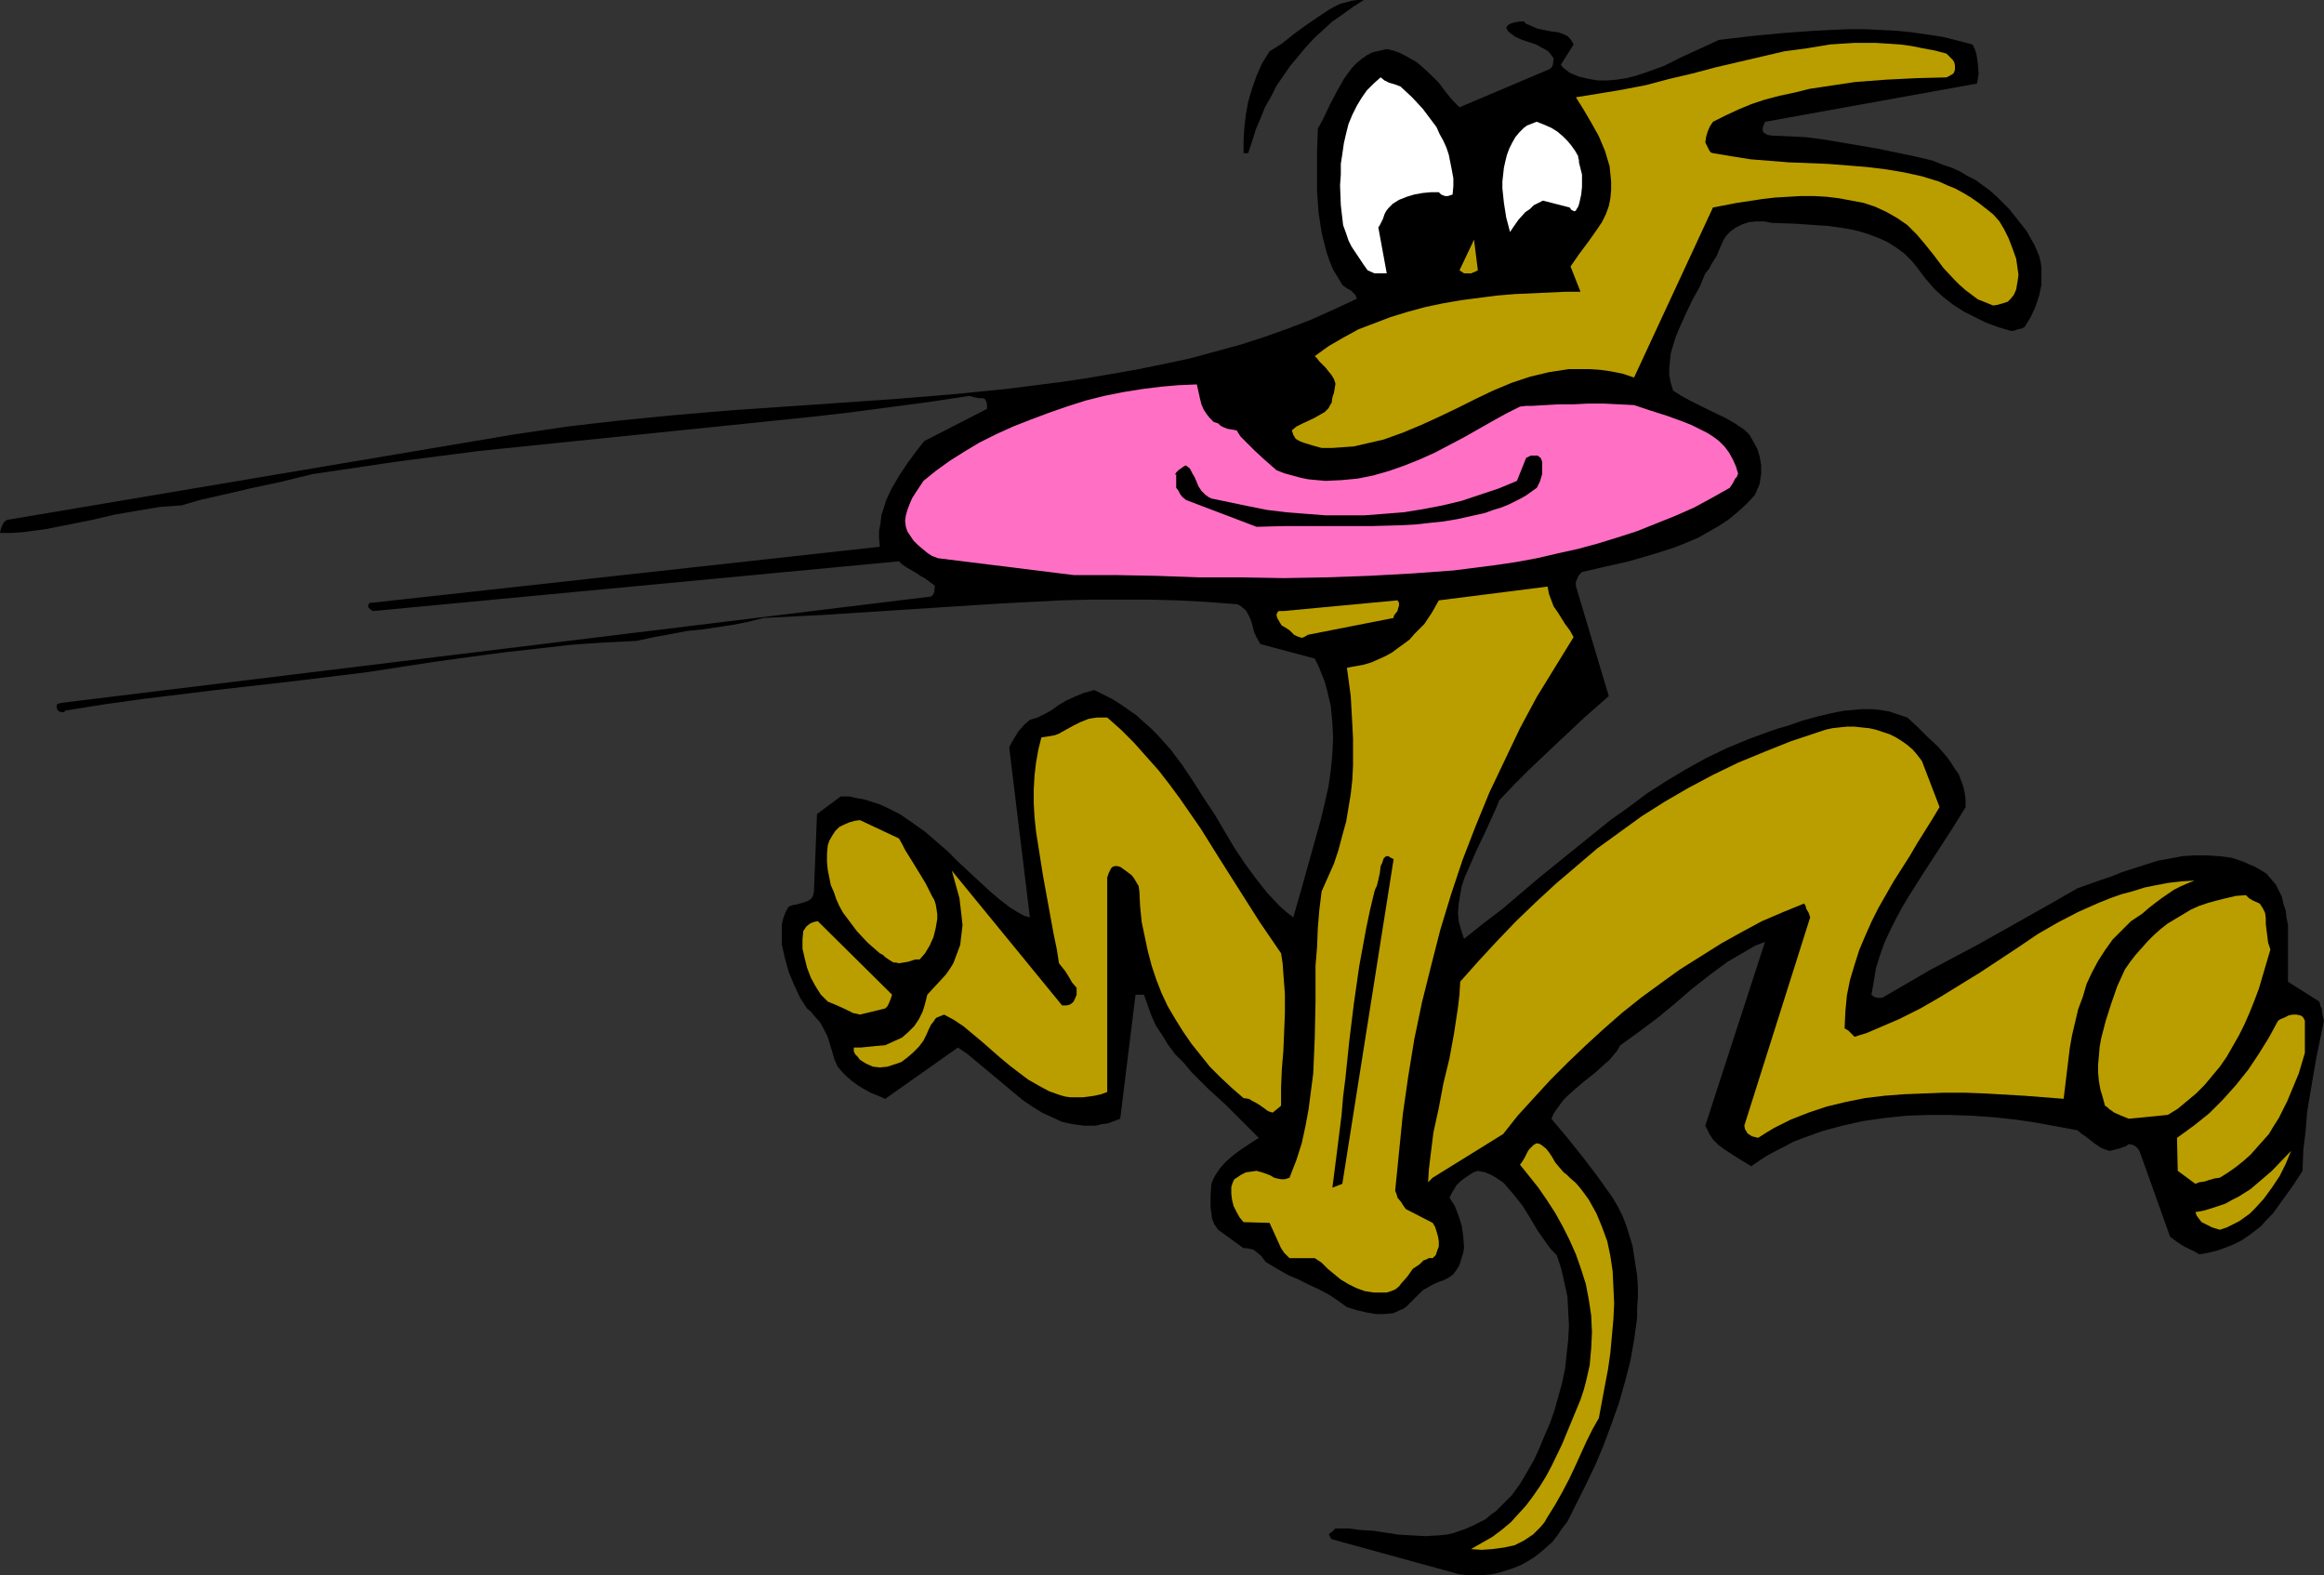
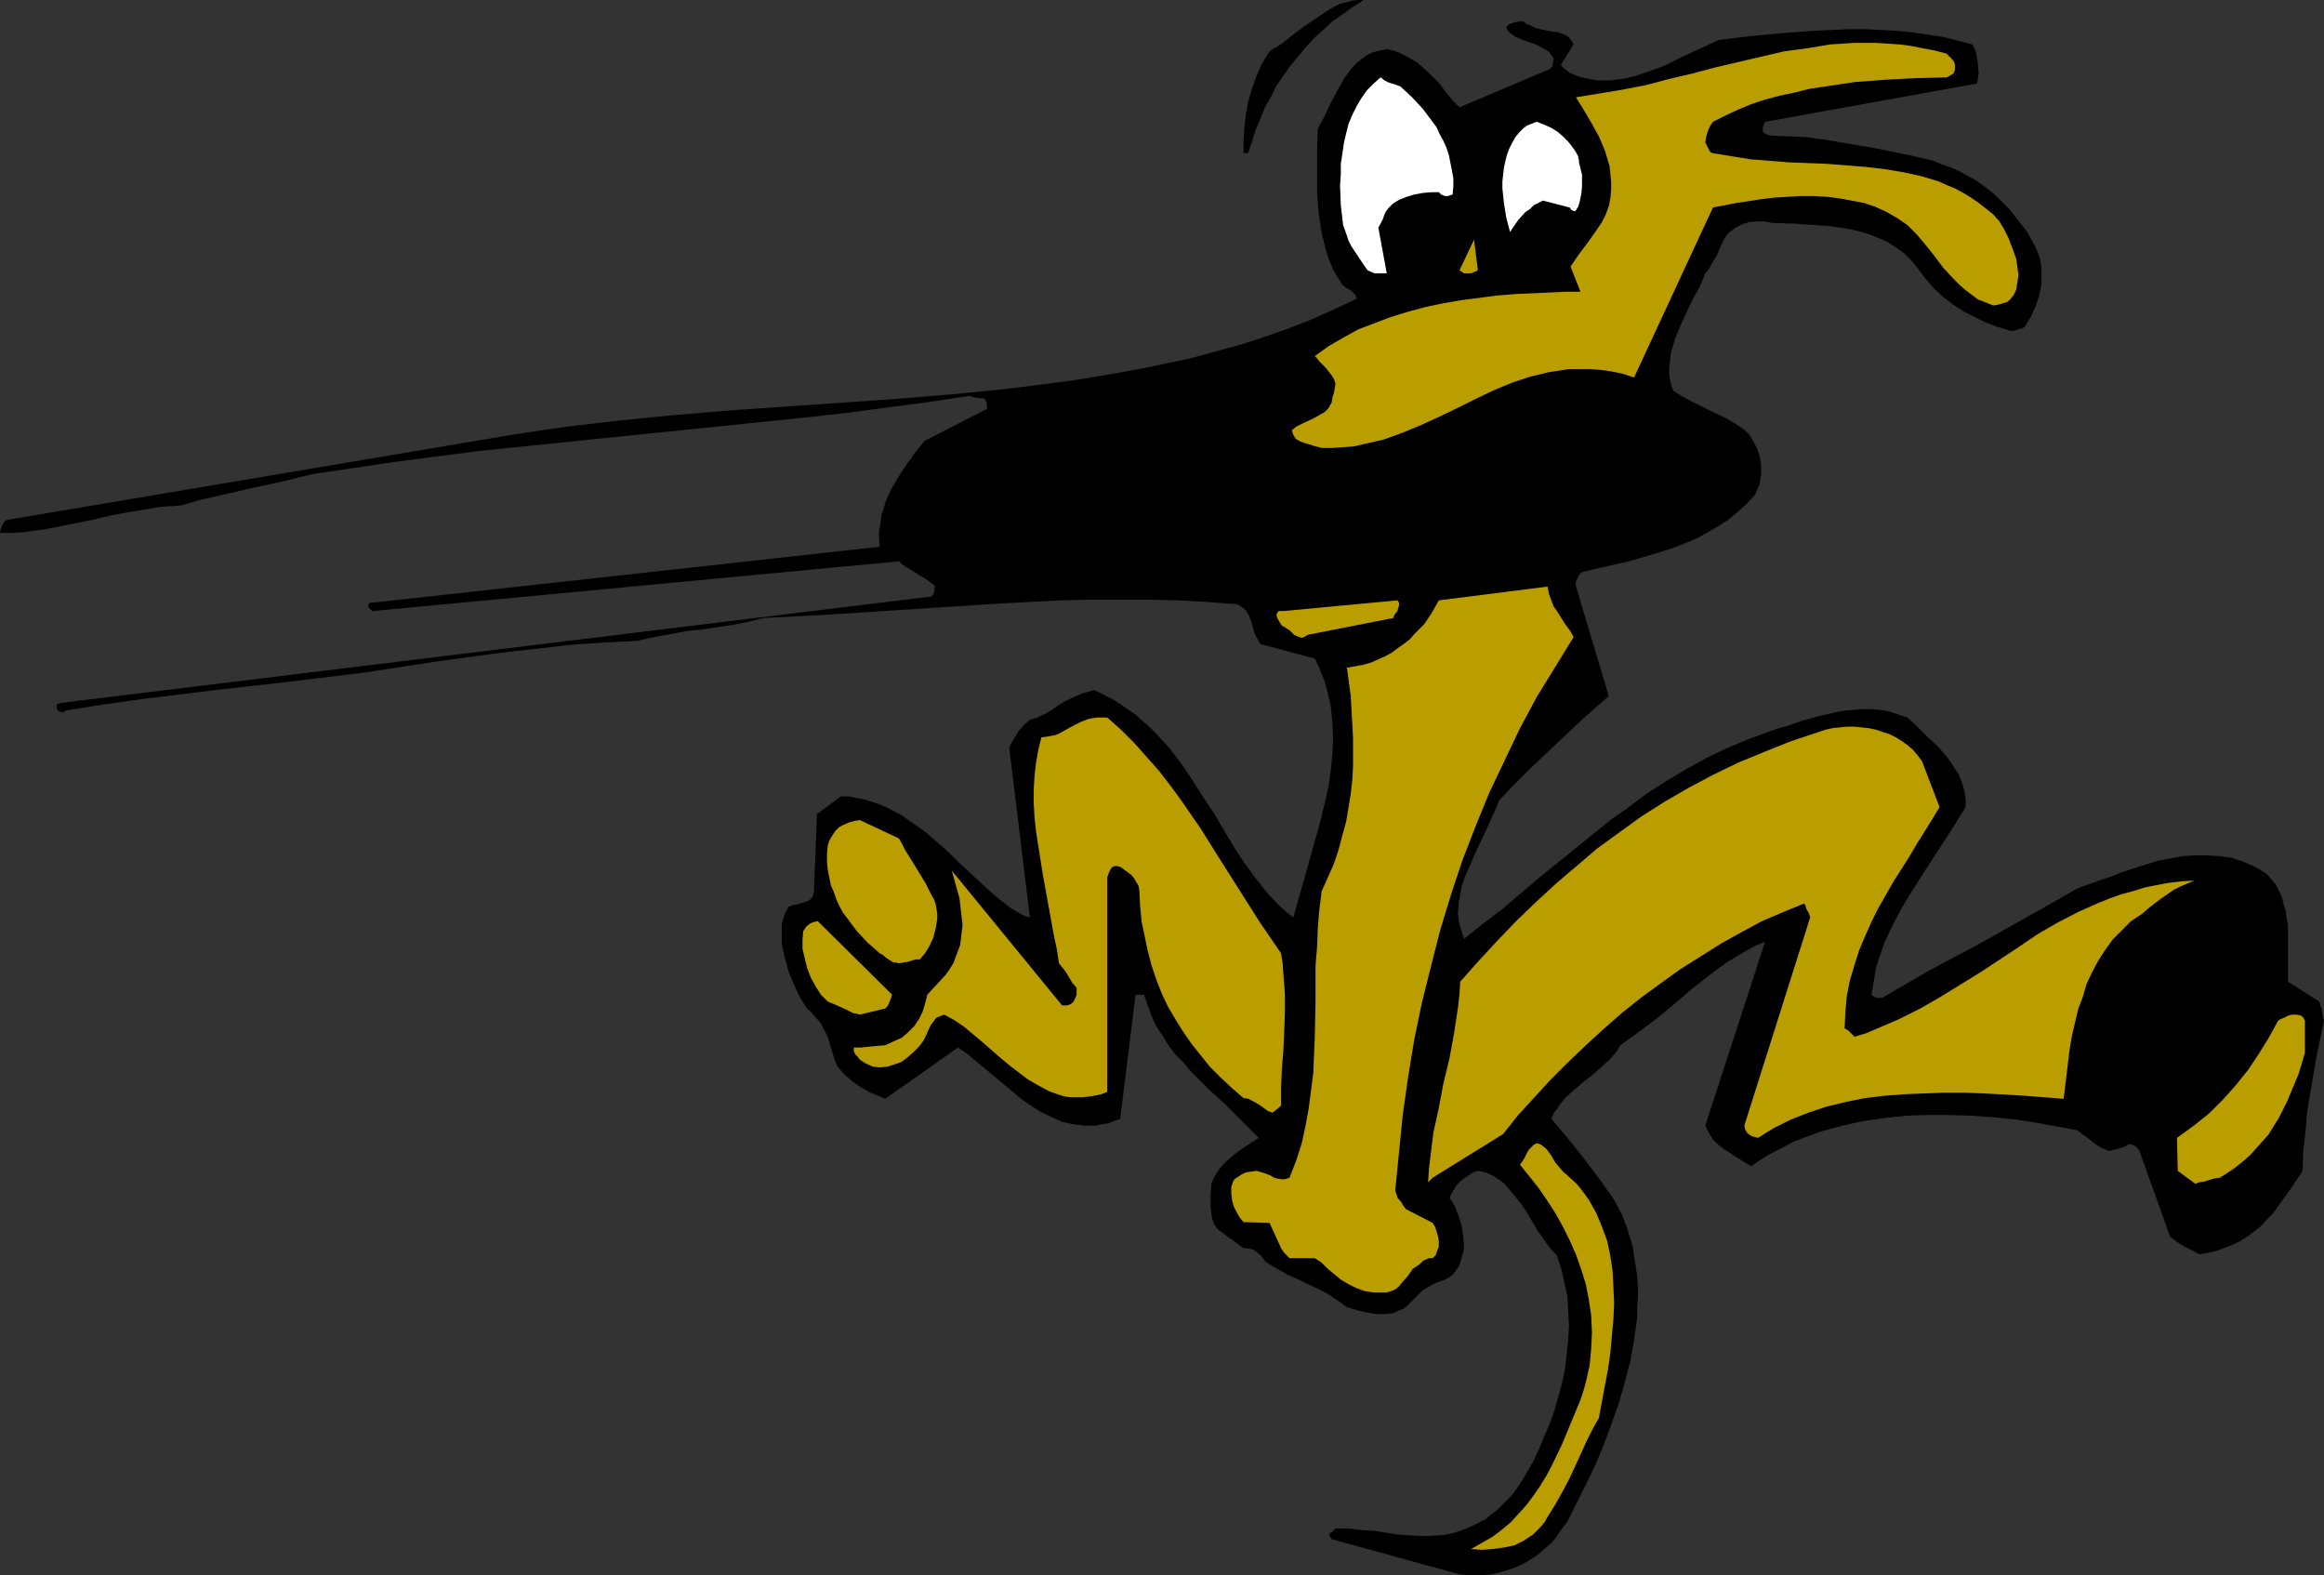
<svg xmlns="http://www.w3.org/2000/svg" xmlns:ns1="http://sodipodi.sourceforge.net/DTD/sodipodi-0.dtd" xmlns:ns2="http://www.inkscape.org/namespaces/inkscape" version="1.0" width="129.766mm" height="87.935mm" id="svg19" ns1:docname="Dog Catching Toy.wmf">
  <rect width="100%" height="100%" fill="#333333" stroke="none" />
  <ns1:namedview id="namedview19" pagecolor="#ffffff" bordercolor="#000000" borderopacity="0.25" ns2:showpageshadow="2" ns2:pageopacity="0.0" ns2:pagecheckerboard="0" ns2:deskcolor="#d1d1d1" ns2:document-units="mm" />
  <defs id="defs1">
    <pattern id="WMFhbasepattern" patternUnits="userSpaceOnUse" width="6" height="6" x="0" y="0" />
  </defs>
  <path style="fill:#000000;fill-opacity:1;fill-rule:evenodd;stroke:none" d="m 308.009,332.192 1.616,0.162 h 1.778 1.616 l 1.778,-0.162 1.454,-0.323 1.616,-0.485 1.454,-0.485 1.616,-0.646 1.454,-0.808 1.293,-0.808 1.293,-0.969 1.293,-1.131 1.293,-1.131 1.131,-1.454 0.97,-1.454 1.131,-1.454 1.939,-3.878 1.939,-3.878 1.939,-4.039 1.778,-4.201 1.616,-4.362 1.616,-4.524 1.293,-4.524 1.131,-4.362 0.808,-4.524 0.646,-4.686 v -2.1 l 0.162,-2.262 v -2.262 l -0.162,-2.262 -0.323,-2.1 -0.323,-2.1 -0.323,-2.1 -0.646,-2.1 -0.646,-2.1 -0.808,-2.1 -0.97,-1.939 -1.131,-1.939 -3.232,-4.524 -3.07,-4.039 -3.232,-4.039 -3.394,-4.039 0.485,-1.131 0.808,-1.131 0.808,-1.131 0.808,-0.969 1.939,-1.777 2.101,-1.777 2.262,-1.777 1.939,-1.777 1.131,-0.969 0.808,-0.969 0.808,-0.969 0.646,-1.131 4.04,-2.908 3.878,-2.908 3.717,-3.07 3.555,-3.07 3.717,-2.908 3.717,-2.747 1.939,-1.131 1.939,-1.131 1.939,-1.131 2.101,-0.808 -12.605,38.777 0.808,1.616 0.808,1.293 1.131,1.131 1.293,0.969 2.747,1.777 2.909,1.777 1.616,-1.131 1.778,-1.131 1.778,-0.969 1.939,-0.969 1.778,-0.969 2.101,-0.808 4.04,-1.454 4.202,-1.131 4.363,-0.969 4.525,-0.646 4.525,-0.485 4.686,-0.162 h 4.525 l 4.686,0.162 4.686,0.323 4.525,0.485 4.363,0.646 4.363,0.808 4.363,0.808 0.97,0.808 0.97,0.646 0.808,0.646 0.808,0.646 1.454,0.969 0.808,0.323 0.97,0.323 1.939,-0.485 0.97,-0.323 0.485,-0.162 0.646,-0.485 0.808,0.162 0.646,0.323 0.485,0.485 0.323,0.485 6.464,18.096 0.646,0.485 0.646,0.485 1.454,0.969 1.616,0.808 0.97,0.485 0.808,0.485 1.939,-0.323 1.939,-0.485 1.778,-0.646 1.616,-0.646 1.616,-0.808 1.454,-0.969 1.293,-0.969 1.454,-1.131 1.131,-1.293 1.293,-1.293 2.101,-2.908 2.101,-2.908 2.101,-3.231 0.162,-4.362 0.485,-4.039 0.323,-4.039 0.646,-3.878 1.293,-7.594 1.616,-7.755 -0.323,-1.293 -0.162,-1.293 -0.323,-0.646 v -0.323 l -0.162,-0.323 v -0.162 l -6.626,-4.201 v -2.908 -1.293 -1.616 -3.07 -3.07 l -0.323,-1.616 -0.162,-1.454 -0.485,-1.454 -0.323,-1.454 -0.646,-1.293 -0.646,-1.293 -0.97,-1.131 -0.97,-1.131 -1.293,-0.808 -1.131,-0.646 -2.586,-1.131 -2.424,-0.808 -2.586,-0.323 -2.586,-0.162 h -2.586 l -2.586,0.162 -2.586,0.485 -2.586,0.485 -2.586,0.808 -5.01,1.616 -2.424,0.969 -2.424,0.808 -2.262,0.808 -2.262,0.808 -5.333,3.07 -5.171,2.908 -10.342,5.817 -10.342,5.493 -5.01,2.908 -5.01,2.908 h -0.97 l -0.646,-0.162 -0.646,-0.485 0.485,-2.747 0.485,-2.908 0.808,-2.585 0.97,-2.747 1.131,-2.424 1.293,-2.585 1.293,-2.424 1.454,-2.424 3.07,-4.847 5.979,-9.21 2.909,-4.686 v -1.616 l -0.162,-1.293 -0.323,-1.454 -0.485,-1.293 -0.485,-1.293 -0.808,-1.131 -0.808,-1.293 -0.808,-1.131 -1.939,-2.262 -2.262,-2.1 -2.101,-2.1 -2.101,-1.939 -1.939,-0.646 -1.939,-0.646 -1.939,-0.323 -1.778,-0.162 h -1.939 l -1.778,0.162 -1.939,0.162 -1.778,0.323 -3.555,0.808 -3.555,0.969 -3.232,1.131 -1.778,0.485 -1.454,0.485 -4.848,1.777 -4.686,1.939 -4.363,2.1 -4.363,2.424 -4.04,2.424 -4.04,2.585 -3.878,2.908 -3.878,2.747 -7.595,6.14 -7.595,6.14 -7.595,6.463 -4.04,3.07 -4.04,3.231 -0.646,-1.939 -0.485,-1.777 -0.162,-1.777 0.162,-1.939 0.323,-1.939 0.323,-1.777 0.646,-1.939 0.808,-1.777 1.616,-3.716 1.778,-3.716 1.616,-3.555 0.808,-1.777 0.646,-1.616 3.232,-3.393 3.07,-3.07 3.07,-2.908 2.909,-2.747 2.747,-2.585 2.747,-2.585 5.333,-4.686 -6.949,-23.266 v -0.808 l 0.323,-0.808 0.323,-0.646 0.646,-0.646 4.848,-1.131 5.01,-1.131 5.01,-1.454 2.586,-0.808 2.424,-0.808 2.424,-0.969 2.262,-0.969 2.262,-1.293 2.262,-1.293 1.939,-1.293 1.939,-1.616 1.939,-1.777 1.616,-1.777 0.485,-1.131 0.485,-1.131 0.162,-1.131 0.162,-0.969 v -0.969 -0.969 l -0.323,-1.777 -0.485,-1.616 -0.808,-1.454 -0.808,-1.454 -1.131,-1.131 -1.939,-1.293 -1.939,-1.131 -3.717,-1.777 -3.878,-1.939 -1.778,-0.969 -1.778,-1.131 -0.485,-1.616 -0.323,-1.616 v -1.616 l 0.162,-1.454 0.162,-1.616 0.485,-1.616 0.485,-1.616 0.646,-1.616 1.454,-3.231 1.454,-3.07 1.616,-2.908 1.131,-2.747 0.808,-0.969 0.485,-0.969 1.131,-1.777 0.646,-1.616 0.808,-1.777 0.646,-0.969 0.808,-0.808 1.131,-0.808 1.293,-0.646 1.454,-0.485 1.616,-0.162 h 1.616 l 1.616,0.323 4.848,0.162 4.686,0.323 2.424,0.162 2.262,0.323 2.101,0.323 2.101,0.485 2.101,0.646 2.101,0.808 1.778,0.808 1.778,1.131 1.778,1.293 1.616,1.616 1.293,1.616 1.454,1.939 1.939,2.262 1.939,1.777 2.101,1.616 2.262,1.454 2.262,1.131 2.262,1.131 2.586,0.969 2.747,0.808 h 0.646 l 0.808,-0.323 0.808,-0.162 0.646,-0.323 1.293,-2.1 0.97,-2.1 0.808,-2.424 0.485,-2.262 v -2.424 -1.293 l -0.162,-1.131 -0.323,-1.293 -0.485,-1.131 -0.485,-1.131 -0.646,-1.131 -0.97,-1.777 -1.293,-1.616 -1.131,-1.454 -1.293,-1.616 -1.293,-1.293 -1.293,-1.293 -1.454,-1.293 -3.07,-2.262 -1.616,-0.808 -1.616,-0.969 -1.778,-0.808 -1.939,-0.646 -1.939,-0.808 -1.939,-0.485 -2.101,-0.485 -7.757,-1.616 -7.595,-1.293 -3.878,-0.646 -3.717,-0.485 -3.555,-0.162 -3.555,-0.162 -0.97,-0.162 -0.485,-0.323 -0.323,-0.162 -0.162,-0.485 v -0.485 l 0.162,-0.485 0.323,-0.808 44.763,-8.079 0.323,-2.1 -0.162,-2.1 -0.162,-1.131 -0.162,-0.969 -0.323,-0.969 -0.485,-0.969 -3.07,-0.808 -3.232,-0.808 -3.232,-0.485 -3.394,-0.485 -3.232,-0.323 -3.394,-0.162 -3.232,-0.162 h -3.394 l -6.949,0.323 -6.787,0.485 -6.787,0.646 -6.787,0.808 -3.878,1.777 -3.878,1.777 -3.878,1.939 -4.04,1.454 -1.939,0.646 -1.939,0.485 -2.101,0.323 -1.939,0.162 h -1.939 l -1.939,-0.323 -2.101,-0.485 -1.939,-0.808 -0.808,-0.646 -0.646,-0.485 -0.323,-0.485 h -0.162 v 0 l 2.747,-4.362 -0.323,-0.646 -0.485,-0.646 -0.485,-0.485 -0.646,-0.323 -1.293,-0.485 -1.454,-0.162 -1.616,-0.323 -1.454,-0.323 -1.454,-0.646 -0.808,-0.323 -0.485,-0.485 h -0.808 l -1.131,0.162 -0.485,0.162 -0.485,0.162 -0.485,0.323 -0.323,0.485 0.323,0.646 0.485,0.485 1.131,0.808 1.454,0.646 1.454,0.485 1.454,0.485 1.454,0.808 0.646,0.323 0.646,0.485 0.485,0.646 0.485,0.646 -0.162,1.293 -0.162,0.485 -0.485,0.485 -19.069,8.079 -1.454,-1.454 -1.454,-1.777 -1.454,-1.939 -1.778,-1.777 -1.939,-1.777 -0.97,-0.808 -1.131,-0.646 -1.131,-0.646 -1.293,-0.646 -1.293,-0.485 -1.454,-0.323 -1.454,0.323 -1.454,0.323 -1.293,0.646 -1.131,0.808 -0.97,0.808 -0.97,0.969 -0.97,1.293 -0.808,1.131 -1.454,2.585 -1.454,2.747 -1.293,2.747 -1.293,2.424 -0.162,4.524 v 4.362 4.524 l 0.323,4.362 0.323,2.1 0.323,2.1 0.485,1.939 0.485,1.939 0.646,1.939 0.808,1.939 0.97,1.616 0.97,1.616 0.646,0.485 0.485,0.323 0.323,0.162 0.485,0.323 0.323,0.323 0.485,0.485 0.323,0.808 -4.848,2.262 -4.686,2.1 -5.01,1.939 -5.01,1.777 -5.01,1.616 -5.333,1.454 -5.333,1.454 -5.333,1.131 -5.494,1.131 -5.494,0.969 -5.656,0.969 -5.494,0.808 -11.474,1.454 -11.474,1.131 -11.797,0.969 -11.635,0.808 -11.797,0.808 -11.635,0.808 -11.474,0.969 -11.474,1.131 -5.656,0.646 -5.494,0.646 -5.494,0.808 -5.494,0.808 L 1.454,109.707 0.808,110.192 0.485,110.838 0.162,111.646 0,112.454 h 2.424 l 2.424,-0.162 4.848,-0.646 4.848,-0.969 4.848,-0.969 4.848,-1.131 4.686,-0.808 4.848,-0.808 2.262,-0.162 2.262,-0.162 3.878,-1.131 3.555,-0.808 3.555,-0.808 3.394,-0.808 6.787,-1.454 3.232,-0.808 3.394,-0.808 8.726,-1.293 8.726,-1.293 8.726,-1.131 8.726,-1.131 17.291,-1.777 34.744,-3.555 17.291,-1.777 8.565,-0.969 8.565,-1.131 8.565,-1.131 8.565,-1.293 1.131,0.323 0.97,0.162 h 0.323 0.323 0.162 l 0.323,0.162 0.323,0.485 0.162,0.808 v 0.808 l -13.251,6.786 -1.778,2.262 -1.778,2.424 -1.616,2.424 -1.616,2.747 -0.646,1.293 -0.646,1.454 -0.485,1.616 -0.485,1.454 -0.162,1.616 -0.323,1.616 v 1.616 l 0.162,1.777 -106.979,11.795 h -0.485 l -0.323,0.162 -0.162,0.323 v 0.162 0.323 l 0.162,0.162 0.323,0.323 0.485,0.323 111.019,-10.502 0.646,0.646 0.97,0.646 1.939,1.131 0.97,0.646 1.131,0.646 1.939,1.454 -0.162,1.293 -0.162,0.485 -0.485,0.485 -183.739,22.458 -0.323,0.162 h -0.323 l -0.162,0.485 v 0.323 l 0.162,0.485 0.323,0.323 0.485,0.162 h 0.323 0.323 l 0.162,-0.323 8.08,-1.293 8.08,-1.131 15.837,-1.939 15.675,-1.777 7.918,-0.969 7.918,-0.969 14.706,-2.262 7.11,-0.969 7.272,-0.969 7.11,-0.808 7.11,-0.808 6.949,-0.485 6.787,-0.323 3.717,-0.808 3.555,-0.646 1.778,-0.323 1.616,-0.323 3.232,-0.323 6.464,-0.969 3.232,-0.646 3.232,-0.808 12.605,-0.646 12.605,-0.808 12.443,-0.808 12.605,-0.808 12.443,-0.646 6.141,-0.162 h 6.141 6.302 l 6.141,0.162 6.141,0.323 6.302,0.485 0.485,0.162 0.485,0.323 0.97,0.808 0.646,1.131 0.485,1.131 0.323,1.131 0.323,1.293 0.646,1.293 0.646,1.131 11.474,3.07 0.808,1.616 0.646,1.616 0.646,1.616 0.485,1.777 0.808,3.393 0.323,3.393 0.162,3.393 -0.162,3.393 -0.323,3.393 -0.485,3.393 -0.808,3.555 -0.808,3.393 -1.939,6.948 -1.939,6.948 -1.939,6.786 -1.454,-1.131 -1.454,-1.293 -2.586,-2.747 -2.424,-3.07 -2.262,-3.07 -2.262,-3.393 -2.101,-3.555 -2.101,-3.555 -2.262,-3.393 -2.262,-3.555 -2.262,-3.393 -2.424,-3.231 -2.747,-3.07 -1.454,-1.454 -1.454,-1.293 -1.616,-1.454 -1.616,-1.131 -1.616,-1.131 -1.778,-1.131 -1.939,-0.969 -1.939,-0.969 -1.131,0.323 -1.131,0.323 -1.939,0.808 -1.778,0.808 -1.616,0.969 -1.293,0.969 -1.454,0.808 -1.616,0.808 -1.616,0.485 -1.131,0.969 -1.293,1.454 -0.97,1.616 -0.485,0.808 -0.485,0.969 4.363,35.869 -1.131,-0.323 -0.97,-0.485 -2.101,-1.293 -2.101,-1.616 -2.101,-1.777 -2.101,-1.939 -2.262,-2.1 -2.262,-2.1 -2.262,-2.262 -2.424,-2.1 -2.424,-2.1 -2.747,-1.939 -2.586,-1.777 -2.909,-1.454 -1.454,-0.646 -3.07,-0.969 -1.778,-0.323 -1.454,-0.323 h -1.778 l -5.01,3.716 -0.646,16.319 -0.162,0.808 -0.323,0.646 -0.646,0.485 -0.808,0.323 -1.616,0.485 -0.97,0.162 -0.808,0.323 -0.646,1.131 -0.485,1.293 -0.323,1.293 v 1.454 1.293 1.454 l 0.323,1.454 0.323,1.454 0.808,2.908 1.131,2.747 1.293,2.747 1.454,2.262 0.808,0.646 0.646,0.808 1.293,1.454 0.808,1.454 0.808,1.616 0.97,3.231 0.485,1.616 0.646,1.454 0.97,1.131 0.97,0.969 1.131,0.969 1.131,0.808 1.293,0.808 1.454,0.808 1.616,0.646 1.454,0.646 15.352,-10.825 1.939,1.293 1.939,1.616 3.878,3.231 3.878,3.231 1.939,1.616 2.101,1.454 2.101,1.293 2.101,0.969 2.101,0.969 2.262,0.485 2.424,0.323 h 1.131 1.293 l 1.293,-0.323 1.293,-0.162 1.293,-0.485 1.293,-0.485 3.232,-26.175 h 1.778 l 0.808,2.262 0.808,2.262 0.97,2.1 1.293,1.939 1.293,2.1 1.454,1.939 1.778,1.777 1.616,1.939 3.555,3.555 3.717,3.393 3.555,3.555 3.394,3.393 -1.293,0.808 -1.454,0.969 -1.454,0.969 -1.454,1.131 -1.293,1.131 -1.293,1.454 -0.97,1.454 -0.485,0.969 -0.323,0.808 -0.162,2.424 v 2.585 l 0.162,1.131 0.162,1.293 0.485,1.131 0.808,1.131 5.333,3.878 h 0.646 l 0.808,0.162 0.646,0.162 0.646,0.485 0.97,0.808 0.97,1.293 2.424,1.454 2.262,1.293 2.262,0.969 2.262,1.131 2.101,0.969 2.101,1.131 1.939,1.293 1.778,1.293 2.101,0.646 2.101,0.485 1.939,0.323 h 1.778 l 1.778,-0.162 0.808,-0.323 0.646,-0.323 0.808,-0.323 0.646,-0.485 0.646,-0.646 0.646,-0.646 1.131,-1.131 0.97,-0.969 1.131,-0.646 1.131,-0.646 1.131,-0.485 0.97,-0.323 0.97,-0.485 0.97,-0.646 0.646,-0.808 0.646,-0.969 0.323,-0.808 0.323,-1.131 0.323,-0.969 0.162,-1.131 -0.162,-2.262 -0.323,-2.262 -0.646,-2.1 -0.808,-2.1 -1.131,-1.777 0.485,-0.969 0.485,-0.808 0.485,-0.808 0.808,-0.808 0.808,-0.646 0.97,-0.646 0.97,-0.646 0.97,-0.323 1.616,0.323 1.454,0.646 1.293,0.808 1.131,0.808 0.97,1.131 0.97,1.131 1.939,2.424 1.616,2.585 1.616,2.747 1.939,2.747 0.97,1.293 1.131,1.131 0.97,2.908 0.646,2.908 0.646,2.908 0.162,3.07 0.162,3.07 -0.162,3.07 -0.323,2.908 -0.323,3.07 -0.646,3.07 -0.808,2.908 -0.808,2.908 -0.97,2.747 -1.131,2.585 -1.131,2.747 -1.131,2.424 -1.293,2.262 -1.616,2.747 -1.778,2.424 -2.101,2.1 -1.131,1.131 -1.131,0.808 -1.131,0.969 -1.293,0.646 -1.293,0.646 -1.454,0.646 -1.293,0.485 -1.454,0.485 -1.454,0.323 -1.616,0.162 -2.909,0.162 -2.909,-0.162 -2.747,-0.162 -5.171,-0.808 -2.747,-0.162 -2.586,-0.323 h -2.747 l -0.323,0.323 -0.323,0.323 -0.485,0.323 -0.162,0.162 -0.162,0.162 h 0.162 v 0.162 l 0.162,0.323 0.323,0.485 z" id="path1" />
  <path style="fill:#ba9e00;fill-opacity:1;fill-rule:evenodd;stroke:none" d="m 310.433,326.86 2.262,0.162 2.262,-0.162 2.424,-0.323 2.262,-0.485 0.97,-0.485 0.97,-0.485 0.97,-0.646 0.97,-0.646 0.808,-0.808 0.808,-0.808 0.808,-0.969 0.646,-1.131 1.616,-2.585 1.454,-2.585 1.454,-2.747 1.293,-2.747 2.424,-5.332 1.293,-2.585 1.293,-2.262 1.293,-6.948 0.646,-3.393 0.485,-3.393 0.323,-3.555 0.323,-3.555 0.162,-3.393 -0.162,-3.393 -0.162,-3.393 -0.485,-3.231 -0.646,-3.07 -1.131,-3.07 -1.131,-2.747 -0.808,-1.454 -0.808,-1.454 -0.808,-1.131 -0.97,-1.293 -0.97,-1.131 -1.293,-1.131 -0.646,-0.646 -0.646,-0.485 -0.97,-1.131 -0.808,-0.969 -0.646,-1.131 -0.646,-0.969 -0.646,-0.808 -0.808,-0.646 -0.485,-0.323 -0.646,-0.162 -0.646,0.323 -0.485,0.485 -0.485,0.485 -0.323,0.485 -0.323,0.646 -0.323,0.646 -0.485,0.808 -0.485,0.646 1.939,2.424 1.939,2.424 1.778,2.585 1.778,2.747 1.616,2.908 1.454,2.908 1.293,2.908 1.131,3.231 0.97,3.07 0.646,3.393 0.485,3.231 0.162,3.555 -0.162,3.393 -0.323,3.555 -0.808,3.555 -0.485,1.777 -0.646,1.939 -1.939,4.686 -1.939,4.686 -2.262,4.686 -1.131,2.1 -1.293,2.1 -1.454,2.1 -1.454,1.939 -1.616,1.777 -1.616,1.777 -1.939,1.616 -1.939,1.454 -2.262,1.293 z" id="path2" />
  <path style="fill:#ba9e00;fill-opacity:1;fill-rule:evenodd;stroke:none" d="m 290.072,272.733 h 2.586 l 0.97,-0.323 0.808,-0.323 0.808,-0.646 0.485,-0.646 1.293,-1.454 1.131,-1.616 0.485,-0.323 0.485,-0.323 0.485,-0.323 0.808,-0.808 0.485,-0.162 0.646,-0.323 h 0.808 l 0.646,-0.646 0.323,-0.969 0.323,-0.808 v -1.131 l -0.162,-0.969 -0.323,-1.131 -0.323,-0.969 -0.485,-0.808 -5.656,-2.908 -0.485,-0.646 -0.485,-0.808 -0.808,-0.969 -0.162,-0.646 -0.323,-0.808 0.808,-8.079 0.808,-8.079 1.131,-7.917 1.293,-7.917 1.616,-7.755 1.939,-7.755 1.939,-7.594 2.262,-7.432 2.424,-7.271 2.747,-7.109 2.909,-7.109 3.232,-6.786 3.232,-6.786 3.555,-6.624 3.878,-6.301 3.878,-6.301 -0.808,-1.454 -0.97,-1.293 -1.616,-2.585 -0.808,-1.131 -0.485,-1.293 -0.485,-1.293 -0.323,-1.616 -22.947,2.908 -1.454,2.585 -1.616,2.424 -2.101,2.1 -0.97,1.131 -1.293,0.969 -1.131,0.808 -1.293,0.969 -1.454,0.808 -1.454,0.646 -1.454,0.646 -1.616,0.485 -1.778,0.323 -1.778,0.323 0.808,5.978 0.323,5.817 0.162,3.07 v 2.908 2.908 l -0.162,3.07 -0.323,2.908 -0.485,2.908 -0.485,2.908 -0.808,2.908 -0.808,3.07 -0.97,2.908 -1.293,2.908 -1.293,2.908 -0.485,3.878 -0.323,3.878 -0.162,4.039 -0.323,3.878 v 7.594 l -0.162,7.594 -0.162,3.878 -0.162,3.716 -0.485,3.716 -0.485,3.716 -0.646,3.555 -0.808,3.716 -1.131,3.555 -1.454,3.716 -0.485,0.162 -0.485,0.162 h -0.808 l -0.808,-0.162 -0.646,-0.162 -0.808,-0.485 -0.808,-0.323 -0.97,-0.323 -1.131,-0.323 -1.131,0.162 -1.131,0.162 -0.97,0.485 -0.97,0.646 -0.485,0.323 -0.323,0.646 -0.323,0.969 v 1.454 l 0.162,1.293 0.323,1.293 0.646,1.293 0.646,1.131 0.808,0.969 5.494,0.162 2.424,5.332 0.323,0.485 0.323,0.485 0.485,0.485 0.646,0.646 h 5.333 l 1.454,0.969 1.293,1.293 2.747,2.262 1.616,0.969 1.616,0.808 1.778,0.646 0.97,0.162 z" id="path3" />
-   <path style="fill:#ba9e00;fill-opacity:1;fill-rule:evenodd;stroke:none" d="m 468.478,259.484 1.454,-0.485 1.293,-0.646 1.293,-0.646 1.131,-0.808 1.131,-0.808 1.131,-1.131 1.778,-1.939 1.778,-2.424 1.616,-2.424 1.293,-2.585 1.131,-2.747 -4.04,4.201 -2.262,1.939 -2.262,1.939 -2.586,1.616 -1.293,0.646 -1.454,0.808 -1.454,0.485 -1.454,0.485 -1.616,0.485 -1.778,0.323 0.323,0.808 0.485,0.646 0.485,0.646 0.646,0.323 1.616,0.808 z" id="path4" />
-   <path style="fill:#000000;fill-opacity:1;fill-rule:evenodd;stroke:none" d="m 283.284,249.79 10.827,-68.506 v 0 l -0.646,-0.323 -0.485,-0.323 h -0.323 l -0.323,0.162 -0.323,0.323 -0.162,0.485 -0.162,0.485 -0.323,0.646 -0.162,1.454 -0.323,1.454 -0.323,1.293 -0.323,0.646 -0.162,0.485 -0.97,4.039 -0.808,3.878 -1.454,7.917 -1.131,7.917 -0.97,7.917 -0.808,7.755 -0.485,3.878 -0.323,3.878 -0.97,7.755 -0.97,7.594 z" id="path5" />
  <path style="fill:#ba9e00;fill-opacity:1;fill-rule:evenodd;stroke:none" d="m 302.353,248.498 14.867,-9.21 3.07,-3.878 3.394,-3.716 3.555,-3.878 3.555,-3.555 3.717,-3.555 3.878,-3.555 3.878,-3.393 4.04,-3.231 4.202,-3.07 4.04,-2.908 4.363,-2.747 4.363,-2.747 4.363,-2.424 4.202,-2.262 4.525,-1.939 4.363,-1.777 0.323,0.485 0.162,0.646 0.485,0.808 0.323,0.969 -13.898,43.948 0.162,0.808 0.323,0.485 0.162,0.323 0.485,0.323 0.485,0.323 0.646,0.162 0.646,0.162 1.778,-1.131 1.616,-0.969 3.555,-1.777 3.717,-1.454 3.878,-1.293 4.04,-0.969 4.04,-0.808 4.04,-0.485 4.202,-0.323 4.202,-0.162 4.202,-0.162 h 4.363 l 4.202,0.162 8.403,0.485 8.242,0.646 0.646,-5.332 0.646,-5.332 0.485,-2.747 0.646,-2.747 0.646,-2.747 0.97,-2.585 0.808,-2.747 1.131,-2.424 1.293,-2.424 1.454,-2.262 1.616,-2.262 1.939,-1.939 1.939,-1.939 2.424,-1.616 1.293,-1.131 1.454,-1.131 1.293,-0.969 2.586,-1.777 1.293,-0.646 1.454,-0.646 1.616,-0.646 -2.747,0.162 -2.747,0.323 -2.586,0.485 -2.424,0.485 -2.586,0.808 -2.424,0.646 -2.262,0.808 -2.424,0.969 -4.363,1.939 -4.363,2.262 -4.202,2.424 -4.04,2.747 -8.08,5.332 -4.202,2.585 -4.202,2.585 -4.202,2.424 -4.525,2.262 -4.525,1.939 -2.262,0.969 -2.586,0.808 v 0 l -0.162,-0.162 -0.485,-0.485 -0.646,-0.646 -0.808,-0.485 0.162,-3.555 0.323,-3.393 0.646,-3.231 0.97,-3.231 0.97,-3.07 1.293,-3.07 1.293,-2.908 1.454,-2.908 3.232,-5.655 3.394,-5.332 1.616,-2.747 1.616,-2.585 1.616,-2.585 1.454,-2.424 -3.717,-9.694 -0.97,-1.293 -0.97,-1.131 -1.131,-0.969 -1.131,-0.808 -1.293,-0.808 -1.293,-0.646 -1.454,-0.485 -1.454,-0.485 -1.454,-0.323 -1.616,-0.162 -1.454,-0.162 h -1.616 l -1.616,0.162 -1.454,0.162 -1.454,0.323 -1.454,0.485 -5.818,1.939 -5.656,2.262 -5.494,2.262 -5.333,2.585 -5.171,2.747 -5.01,2.908 -4.848,3.07 -4.686,3.393 -4.686,3.393 -4.363,3.716 -4.363,3.716 -4.202,3.878 -4.202,4.039 -3.878,4.039 -4.04,4.362 -3.878,4.362 -0.162,2.747 -0.323,2.747 -0.808,5.332 -0.97,5.332 -1.293,5.332 -0.97,5.17 -1.131,5.17 -0.646,5.17 -0.323,2.747 -0.162,2.585 z" id="path6" />
  <path style="fill:#ba9e00;fill-opacity:1;fill-rule:evenodd;stroke:none" d="m 464.115,249.467 1.131,-0.162 0.97,-0.323 1.131,-0.323 1.131,-0.162 1.778,-1.131 1.616,-1.131 1.616,-1.293 1.454,-1.293 1.293,-1.454 1.293,-1.454 1.293,-1.454 0.97,-1.616 1.131,-1.777 0.808,-1.616 0.97,-1.939 0.808,-1.939 1.616,-3.878 1.293,-4.362 v -6.786 l -0.162,-0.323 -0.162,-0.323 -0.323,-0.323 -0.323,-0.162 -0.808,-0.162 h -0.808 l -0.808,0.162 -0.97,0.485 -0.808,0.323 -0.485,0.323 -1.939,3.555 -2.101,3.393 -2.262,3.393 -2.586,3.231 -2.747,3.07 -2.909,2.908 -1.616,1.293 -1.616,1.293 -1.778,1.293 -1.778,1.293 0.162,6.948 3.717,2.747 z" id="path7" />
-   <path style="fill:#ba9e00;fill-opacity:1;fill-rule:evenodd;stroke:none" d="m 449.247,236.056 8.242,-0.808 2.101,-1.293 1.939,-1.616 1.939,-1.616 1.778,-1.777 1.616,-1.939 1.616,-1.939 1.454,-2.1 1.293,-2.262 1.293,-2.262 1.131,-2.262 1.131,-2.585 0.97,-2.424 0.97,-2.585 0.808,-2.747 0.808,-2.747 0.808,-2.747 -0.485,-1.454 -0.162,-1.293 -0.162,-1.293 -0.162,-1.293 v -1.293 l -0.162,-1.131 -0.485,-0.969 -0.646,-0.969 -1.454,-0.646 -0.808,-0.485 -0.646,-0.646 -2.101,0.162 -2.101,0.485 -1.939,0.485 -1.778,0.485 -1.939,0.646 -1.778,0.808 -1.616,0.969 -1.616,0.969 -1.616,0.969 -1.454,1.131 -1.454,1.293 -1.293,1.293 -1.293,1.454 -1.293,1.454 -1.131,1.454 -1.131,1.616 -1.616,3.555 -1.293,3.716 -1.131,3.555 -0.97,3.716 -0.323,1.777 -0.162,1.939 -0.162,1.777 v 1.777 l 0.162,1.777 0.323,1.777 0.485,1.616 0.485,1.777 0.485,0.323 0.323,0.323 1.131,0.808 1.454,0.646 z" id="path8" />
  <path style="fill:#ba9e00;fill-opacity:1;fill-rule:evenodd;stroke:none" d="m 269.387,234.118 0.97,-0.808 v -3.878 l 0.162,-3.878 0.323,-3.878 0.162,-3.878 0.162,-4.039 v -4.039 l -0.323,-4.201 -0.162,-2.262 -0.323,-2.1 -4.525,-6.624 -4.202,-6.624 -4.202,-6.624 -4.04,-6.463 -4.363,-6.301 -2.262,-3.07 -2.262,-2.908 -2.586,-2.908 -2.586,-2.908 -2.747,-2.747 -2.909,-2.585 h -1.131 -0.97 l -1.131,0.162 -0.808,0.162 -1.616,0.646 -1.616,0.808 -2.909,1.616 -0.808,0.323 -0.808,0.162 -0.97,0.162 -1.131,0.162 -0.646,2.585 -0.485,2.747 -0.323,2.747 -0.162,2.908 v 2.908 l 0.162,2.908 0.323,3.07 0.485,3.07 0.97,6.14 2.262,12.441 0.646,3.07 0.485,3.07 0.646,0.808 0.646,0.808 0.808,1.293 0.646,1.131 0.97,1.131 v 0.646 0.808 l -0.323,0.808 -0.323,0.646 -0.323,0.323 -0.485,0.323 -0.646,0.162 h -0.97 l -23.27,-28.437 0.808,2.908 0.808,2.908 0.323,2.747 0.323,2.908 -0.162,1.454 -0.162,1.293 -0.162,1.454 -0.485,1.293 -0.485,1.293 -0.485,1.293 -0.808,1.293 -0.808,1.131 -3.878,4.201 -0.485,1.939 -0.485,1.616 -0.808,1.616 -0.97,1.454 -1.293,1.293 -1.293,1.131 -1.778,0.808 -1.778,0.808 -1.939,0.162 -1.616,0.162 -1.616,0.162 h -1.454 v 0.808 l 0.323,0.646 0.485,0.485 0.485,0.646 1.293,0.808 1.454,0.646 1.454,0.162 1.616,-0.162 1.454,-0.485 1.454,-0.485 1.293,-0.969 1.293,-1.131 1.131,-1.131 0.97,-1.293 0.646,-1.293 0.485,-1.131 0.485,-0.969 0.646,-0.808 0.162,-0.323 0.323,-0.323 0.808,-0.323 0.808,-0.323 2.101,1.131 1.939,1.293 1.939,1.616 1.939,1.616 3.878,3.393 1.939,1.616 2.101,1.616 1.939,1.454 2.262,1.293 2.101,1.131 2.262,0.808 1.131,0.323 1.131,0.162 h 1.293 1.293 l 1.293,-0.162 1.131,-0.162 1.454,-0.323 1.293,-0.485 v -45.24 l 0.323,-0.969 0.485,-0.969 0.323,-0.323 0.485,-0.162 h 0.485 l 0.646,0.162 1.131,0.808 1.293,0.969 0.485,0.646 0.485,0.808 0.485,0.808 0.162,1.131 0.162,3.231 0.323,3.231 0.646,3.07 0.646,3.07 0.808,3.07 0.97,2.908 1.131,2.908 1.293,2.747 1.616,2.747 1.616,2.585 1.778,2.585 1.939,2.424 1.939,2.424 2.262,2.262 2.424,2.262 2.424,2.1 1.131,0.162 0.808,0.485 0.646,0.323 0.808,0.485 1.131,0.808 0.646,0.485 0.97,0.323 z" id="path9" />
  <path style="fill:#ba9e00;fill-opacity:1;fill-rule:evenodd;stroke:none" d="m 181.477,214.083 5.333,-1.293 0.485,-0.485 0.323,-0.646 0.323,-0.808 0.323,-0.969 -15.675,-15.511 -0.808,0.162 -0.808,0.323 -0.808,0.646 -0.646,0.969 -0.162,1.777 v 1.939 l 0.485,2.1 0.485,1.939 0.808,2.1 0.97,1.777 1.131,1.777 1.454,1.454 1.939,0.808 1.778,0.808 1.616,0.808 0.808,0.162 z" id="path10" />
  <path style="fill:#ba9e00;fill-opacity:1;fill-rule:evenodd;stroke:none" d="m 189.718,203.257 0.97,-0.162 0.97,-0.162 0.97,-0.323 0.646,-0.162 h 0.808 l 1.131,-1.293 0.97,-1.616 0.808,-1.777 0.485,-1.939 0.323,-1.939 v -0.969 l -0.162,-1.131 -0.162,-0.969 -0.323,-0.969 -0.485,-0.808 -0.485,-0.969 -0.808,-1.616 -0.97,-1.616 -1.778,-2.908 -1.616,-2.585 -0.646,-1.293 -0.646,-1.131 -8.242,-3.878 -1.131,0.162 -1.131,0.323 -1.131,0.485 -0.97,0.485 -0.808,0.808 -0.646,0.969 -0.646,1.131 -0.323,0.969 -0.162,1.777 v 1.777 l 0.162,1.616 0.323,1.616 0.323,1.616 0.646,1.454 0.485,1.454 0.646,1.454 0.808,1.454 0.97,1.293 0.97,1.293 0.97,1.293 2.262,2.424 2.586,2.262 0.323,0.162 0.323,0.162 0.485,0.485 0.97,0.646 0.808,0.485 h 0.485 z" id="path11" />
  <path style="fill:#ba9e00;fill-opacity:1;fill-rule:evenodd;stroke:none" d="m 276.012,133.943 18.099,-3.555 v -0.323 l 0.162,-0.323 0.646,-0.808 0.162,-0.646 0.162,-0.485 v -0.646 l -0.323,-0.485 -24.078,2.262 h -0.485 -0.485 l -0.162,0.162 -0.162,0.162 -0.162,0.485 0.162,0.646 0.646,1.131 0.323,0.485 0.323,0.162 1.293,0.808 0.97,0.969 0.646,0.323 0.485,0.162 0.485,0.162 0.485,-0.162 z" id="path12" />
-   <path style="fill:#ff70c4;fill-opacity:1;fill-rule:evenodd;stroke:none" d="m 226.563,121.34 h 8.726 l 8.726,0.162 8.888,0.323 h 8.888 l 9.05,0.162 9.05,-0.162 9.05,-0.323 8.888,-0.485 8.888,-0.646 8.888,-1.131 4.363,-0.646 4.363,-0.808 4.202,-0.969 4.363,-0.969 4.202,-1.131 4.202,-1.293 4.04,-1.293 4.04,-1.616 4.04,-1.616 4.04,-1.777 3.878,-2.1 3.717,-2.1 0.646,-0.969 0.485,-0.969 0.323,-0.323 0.162,-0.323 v -0.162 l 0.162,-0.162 -0.485,-1.616 -0.646,-1.454 -0.808,-1.454 -0.97,-1.293 -1.131,-1.131 -1.293,-0.969 -1.293,-0.808 -1.616,-0.808 -1.616,-0.808 -1.616,-0.646 -3.555,-1.293 -3.555,-1.131 -3.394,-1.131 -3.232,-0.162 -3.232,-0.162 h -3.232 l -3.07,0.162 h -3.07 l -2.909,0.162 -2.747,0.162 h -1.293 l -1.293,0.162 -2.909,1.454 -2.909,1.616 -5.979,3.393 -6.141,3.231 -3.232,1.454 -3.232,1.293 -3.232,1.131 -3.394,0.969 -3.232,0.646 -3.394,0.323 -3.394,0.162 -1.778,-0.162 -1.778,-0.162 -1.616,-0.323 -1.778,-0.485 -1.778,-0.485 -1.616,-0.646 -1.293,-1.131 -1.293,-1.131 -2.101,-1.939 -1.939,-1.939 -0.97,-0.969 -0.808,-1.293 -0.97,-0.162 -0.97,-0.162 -0.808,-0.323 -0.646,-0.323 -0.485,-0.485 -0.97,-0.323 -0.808,-0.808 -0.646,-0.808 -0.646,-0.969 -0.485,-1.131 -0.323,-1.293 -0.646,-2.908 -3.878,0.162 -3.717,0.323 -3.878,0.485 -4.04,0.646 -4.04,0.808 -3.878,0.969 -4.04,1.293 -3.717,1.293 -3.878,1.454 -3.717,1.454 -3.555,1.616 -3.555,1.777 -3.232,1.939 -3.07,1.939 -2.909,2.1 -2.586,2.1 -1.616,2.424 -0.808,1.293 -0.485,1.131 -0.485,1.293 -0.323,1.131 -0.162,1.131 0.162,1.293 0.323,0.969 0.646,0.969 0.646,0.969 0.97,0.969 0.97,0.808 0.97,0.808 0.97,0.646 1.293,0.485 z" id="path13" />
  <path style="fill:#000000;fill-opacity:1;fill-rule:evenodd;stroke:none" d="m 265.185,111.161 5.979,-0.162 h 6.141 12.282 l 5.979,-0.162 3.07,-0.162 2.909,-0.323 3.07,-0.323 2.909,-0.485 2.909,-0.646 2.909,-0.646 1.778,-0.646 1.616,-0.485 1.616,-0.646 1.293,-0.646 1.293,-0.646 1.131,-0.646 2.262,-1.616 0.323,-0.646 0.323,-0.646 0.485,-1.616 V 99.205 98.236 97.428 l -0.323,-0.808 -0.646,-0.485 h -0.646 -0.808 l -0.97,0.485 -1.939,4.847 -3.878,1.616 -3.878,1.293 -3.878,1.293 -4.04,0.969 -4.202,0.808 -4.04,0.646 -4.04,0.323 -4.202,0.323 h -4.202 -4.04 l -4.202,-0.323 -4.04,-0.323 -4.04,-0.485 -4.04,-0.808 -3.878,-0.808 -3.878,-0.808 -0.646,-0.323 -0.646,-0.485 -0.808,-0.808 -0.646,-0.969 -0.323,-0.808 -0.485,-1.131 -0.485,-0.808 -0.485,-0.969 -0.808,-0.646 v 0 h -0.162 l -0.323,0.162 -1.131,0.808 -0.485,0.485 -0.162,0.323 h -0.162 l 0.162,0.162 v 0 l 0.162,-0.162 v 2.908 l 0.485,0.646 0.323,0.646 0.485,0.646 0.808,0.646 z" id="path14" />
  <path style="fill:#ba9e00;fill-opacity:1;fill-rule:evenodd;stroke:none" d="m 278.921,94.52 h 2.262 l 2.262,-0.162 2.262,-0.162 2.101,-0.485 2.101,-0.485 2.101,-0.485 4.04,-1.454 3.878,-1.616 3.878,-1.777 3.717,-1.777 3.878,-1.939 3.717,-1.777 3.878,-1.616 3.878,-1.293 4.04,-0.969 2.101,-0.323 2.101,-0.323 h 2.101 2.262 l 2.262,0.162 2.262,0.323 2.424,0.485 2.424,0.808 16.645,-35.869 5.01,-0.969 5.333,-0.808 2.747,-0.323 2.747,-0.162 2.747,-0.162 h 2.747 l 2.747,0.162 2.586,0.323 2.586,0.485 2.586,0.485 2.424,0.808 2.424,1.131 2.262,1.293 2.101,1.454 0.97,0.969 0.97,0.969 1.778,2.1 1.939,2.424 1.939,2.585 2.262,2.424 1.131,1.131 1.293,1.131 1.293,0.969 1.293,0.969 1.616,0.646 1.616,0.646 0.97,-0.162 1.131,-0.323 0.97,-0.323 0.646,-0.646 0.646,-0.808 0.485,-1.131 0.162,-0.969 0.162,-0.969 0.162,-1.131 -0.162,-1.131 -0.323,-2.262 -0.808,-2.262 -0.808,-2.1 -0.97,-1.939 -0.97,-1.616 -1.293,-1.454 -1.616,-1.293 -1.454,-1.131 -1.616,-1.131 -1.616,-0.969 -1.778,-0.969 -1.616,-0.646 -1.778,-0.808 -3.717,-1.131 -3.717,-0.808 -3.878,-0.646 -4.04,-0.485 -4.04,-0.323 -4.04,-0.323 -8.242,-0.323 -4.04,-0.323 -4.04,-0.323 -4.04,-0.646 -3.878,-0.646 -0.485,-0.162 -0.323,-0.485 -0.323,-0.646 -0.485,-0.969 0.162,-1.131 0.323,-1.131 0.485,-1.131 0.646,-0.969 2.586,-1.293 2.747,-1.293 2.747,-1.131 2.909,-0.969 3.07,-0.808 3.07,-0.646 3.232,-0.808 3.232,-0.485 6.464,-0.969 6.464,-0.485 6.464,-0.323 6.302,-0.162 0.646,-0.323 0.808,-0.485 0.162,-0.323 0.162,-0.485 v -0.485 -0.485 l -0.162,-0.646 -0.323,-0.485 -0.646,-0.646 -0.646,-0.646 -2.424,-0.646 -2.586,-0.485 -2.424,-0.485 -2.424,-0.323 -2.424,-0.162 -2.586,-0.162 h -4.686 l -5.01,0.323 -4.848,0.808 -4.848,0.646 -4.848,1.131 -9.696,2.262 -4.848,1.293 -4.848,1.131 -4.848,1.293 -5.01,0.969 -4.848,0.808 -5.01,0.808 1.616,2.585 1.616,2.747 1.616,2.908 1.293,3.07 0.485,1.616 0.485,1.616 0.162,1.616 0.162,1.616 v 1.777 l -0.162,1.777 -0.323,1.616 -0.646,1.777 -0.808,1.616 -0.97,1.454 -1.939,2.747 -1.939,2.585 -1.778,2.585 2.101,5.332 h -3.232 l -3.555,0.162 -3.555,0.162 -3.555,0.162 -3.878,0.323 -3.717,0.485 -3.717,0.485 -3.717,0.646 -3.878,0.808 -3.555,0.969 -3.717,1.131 -3.394,1.293 -3.394,1.293 -3.232,1.777 -3.07,1.777 -2.909,2.1 0.485,0.485 0.485,0.646 0.646,0.646 0.646,0.646 0.646,0.808 0.646,0.808 0.485,0.808 0.323,0.969 -0.162,0.969 -0.162,0.969 -0.323,0.969 -0.162,1.131 -0.323,0.485 -0.323,0.646 -0.808,0.808 -1.131,0.646 -1.131,0.646 -2.424,1.131 -1.293,0.646 -0.97,0.808 0.162,0.485 0.162,0.485 0.485,0.808 0.808,0.485 0.808,0.323 2.101,0.646 z" id="path15" />
  <path style="fill:#ffffff;fill-opacity:1;fill-rule:evenodd;stroke:none" d="m 290.072,57.681 h 2.586 l -1.778,-9.694 0.323,-0.485 0.323,-0.646 0.323,-0.646 0.323,-0.969 0.323,-0.646 0.485,-0.646 0.485,-0.485 0.485,-0.485 1.293,-0.808 1.616,-0.646 1.616,-0.485 1.778,-0.323 1.778,-0.162 h 1.616 l 0.323,0.323 0.162,0.162 0.808,0.323 h 0.646 l 0.97,-0.323 0.162,-1.777 v -1.616 l -0.323,-1.777 -0.323,-1.616 -0.323,-1.616 -0.485,-1.454 -0.646,-1.454 -0.808,-1.454 -0.646,-1.454 -0.97,-1.293 -1.939,-2.585 -2.262,-2.424 -2.424,-2.262 -1.293,-0.485 -1.131,-0.323 -0.97,-0.485 -0.808,-0.646 -1.454,1.293 -1.454,1.454 -1.131,1.616 -0.97,1.616 -0.97,1.939 -0.808,1.939 -0.485,1.939 -0.485,2.1 -0.323,2.262 -0.323,2.1 v 2.262 l -0.162,2.262 0.162,4.201 0.485,4.201 0.646,1.777 0.485,1.454 0.646,1.293 0.646,0.969 1.293,1.939 0.646,0.969 0.808,1.131 z" id="path16" />
  <path style="fill:#ba9e00;fill-opacity:1;fill-rule:evenodd;stroke:none" d="m 308.979,57.681 h 0.646 0.808 l 0.808,-0.323 0.646,-0.323 -0.808,-6.463 -3.07,6.463 z" id="path17" />
  <path style="fill:#ffffff;fill-opacity:1;fill-rule:evenodd;stroke:none" d="m 319.321,47.987 1.131,-1.616 1.454,-1.616 0.97,-0.646 0.808,-0.808 0.97,-0.485 0.97,-0.485 5.656,1.454 0.323,0.485 0.323,0.162 0.323,0.162 0.323,-0.162 0.162,-0.323 0.323,-0.485 0.162,-0.485 0.162,-0.646 0.323,-1.454 0.162,-1.616 V 37.969 37.323 36.838 l -0.646,-2.585 v -0.485 l -0.162,-0.485 v -0.323 0 l -0.646,-1.131 -0.808,-1.131 -0.808,-0.969 -0.97,-0.969 -1.131,-0.969 -1.293,-0.808 -1.454,-0.646 -1.616,-0.646 -0.485,0.162 -0.808,0.323 -0.808,0.323 -0.646,0.485 -0.97,0.969 -0.808,0.969 -0.646,1.131 -0.646,1.293 -0.485,1.293 -0.323,1.293 -0.323,1.454 -0.162,1.454 -0.162,1.454 v 1.454 l 0.323,3.07 0.485,3.07 0.808,3.07 z" id="path18" />
  <path style="fill:#000000;fill-opacity:1;fill-rule:evenodd;stroke:none" d="m 263.408,32.314 0.808,-2.424 0.808,-2.585 0.97,-2.262 0.97,-2.424 1.293,-2.262 1.131,-2.262 1.454,-2.1 1.454,-2.1 1.616,-1.939 1.616,-1.939 1.778,-1.939 1.939,-1.777 1.939,-1.777 2.101,-1.454 2.262,-1.616 L 287.809,0 h -1.293 l -1.293,0.162 -1.131,0.323 -1.293,0.323 -1.293,0.646 -1.131,0.646 -2.424,1.616 -2.586,1.777 -2.424,1.777 -2.424,1.939 -2.586,1.616 -1.616,2.585 -1.131,2.585 -0.97,2.747 -0.808,2.747 -0.485,2.747 -0.323,2.747 -0.162,2.747 v 2.585 z" id="path19" />
</svg>